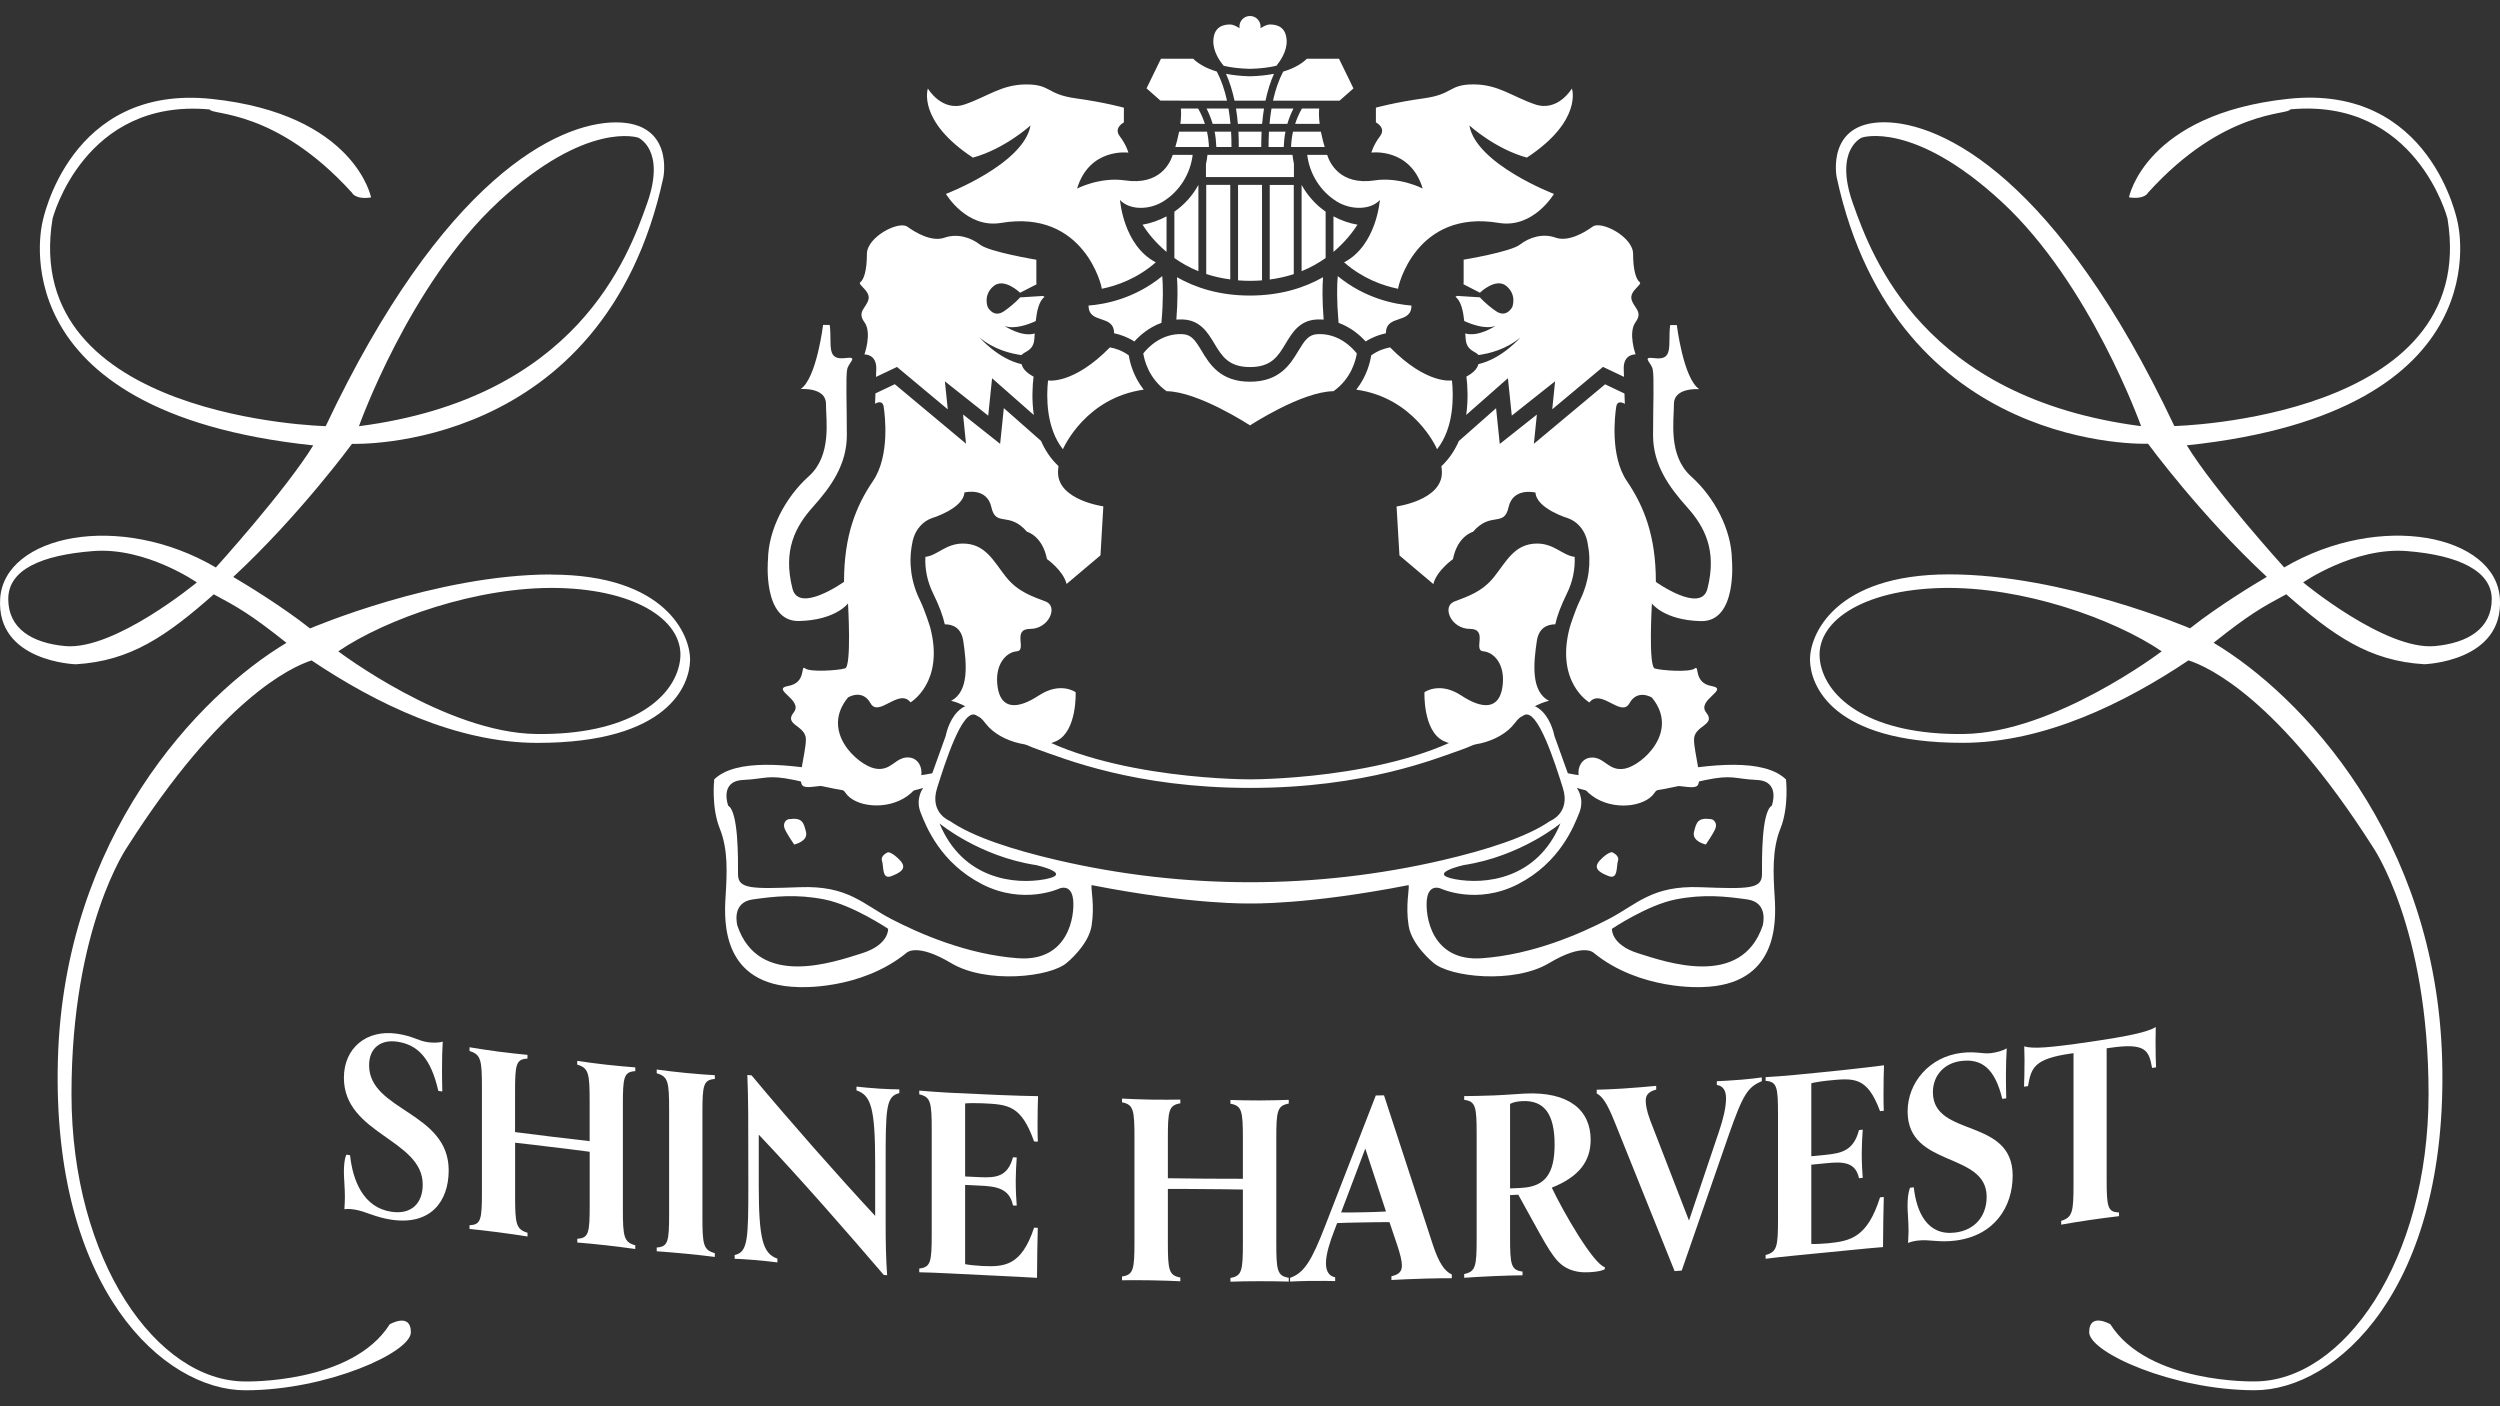
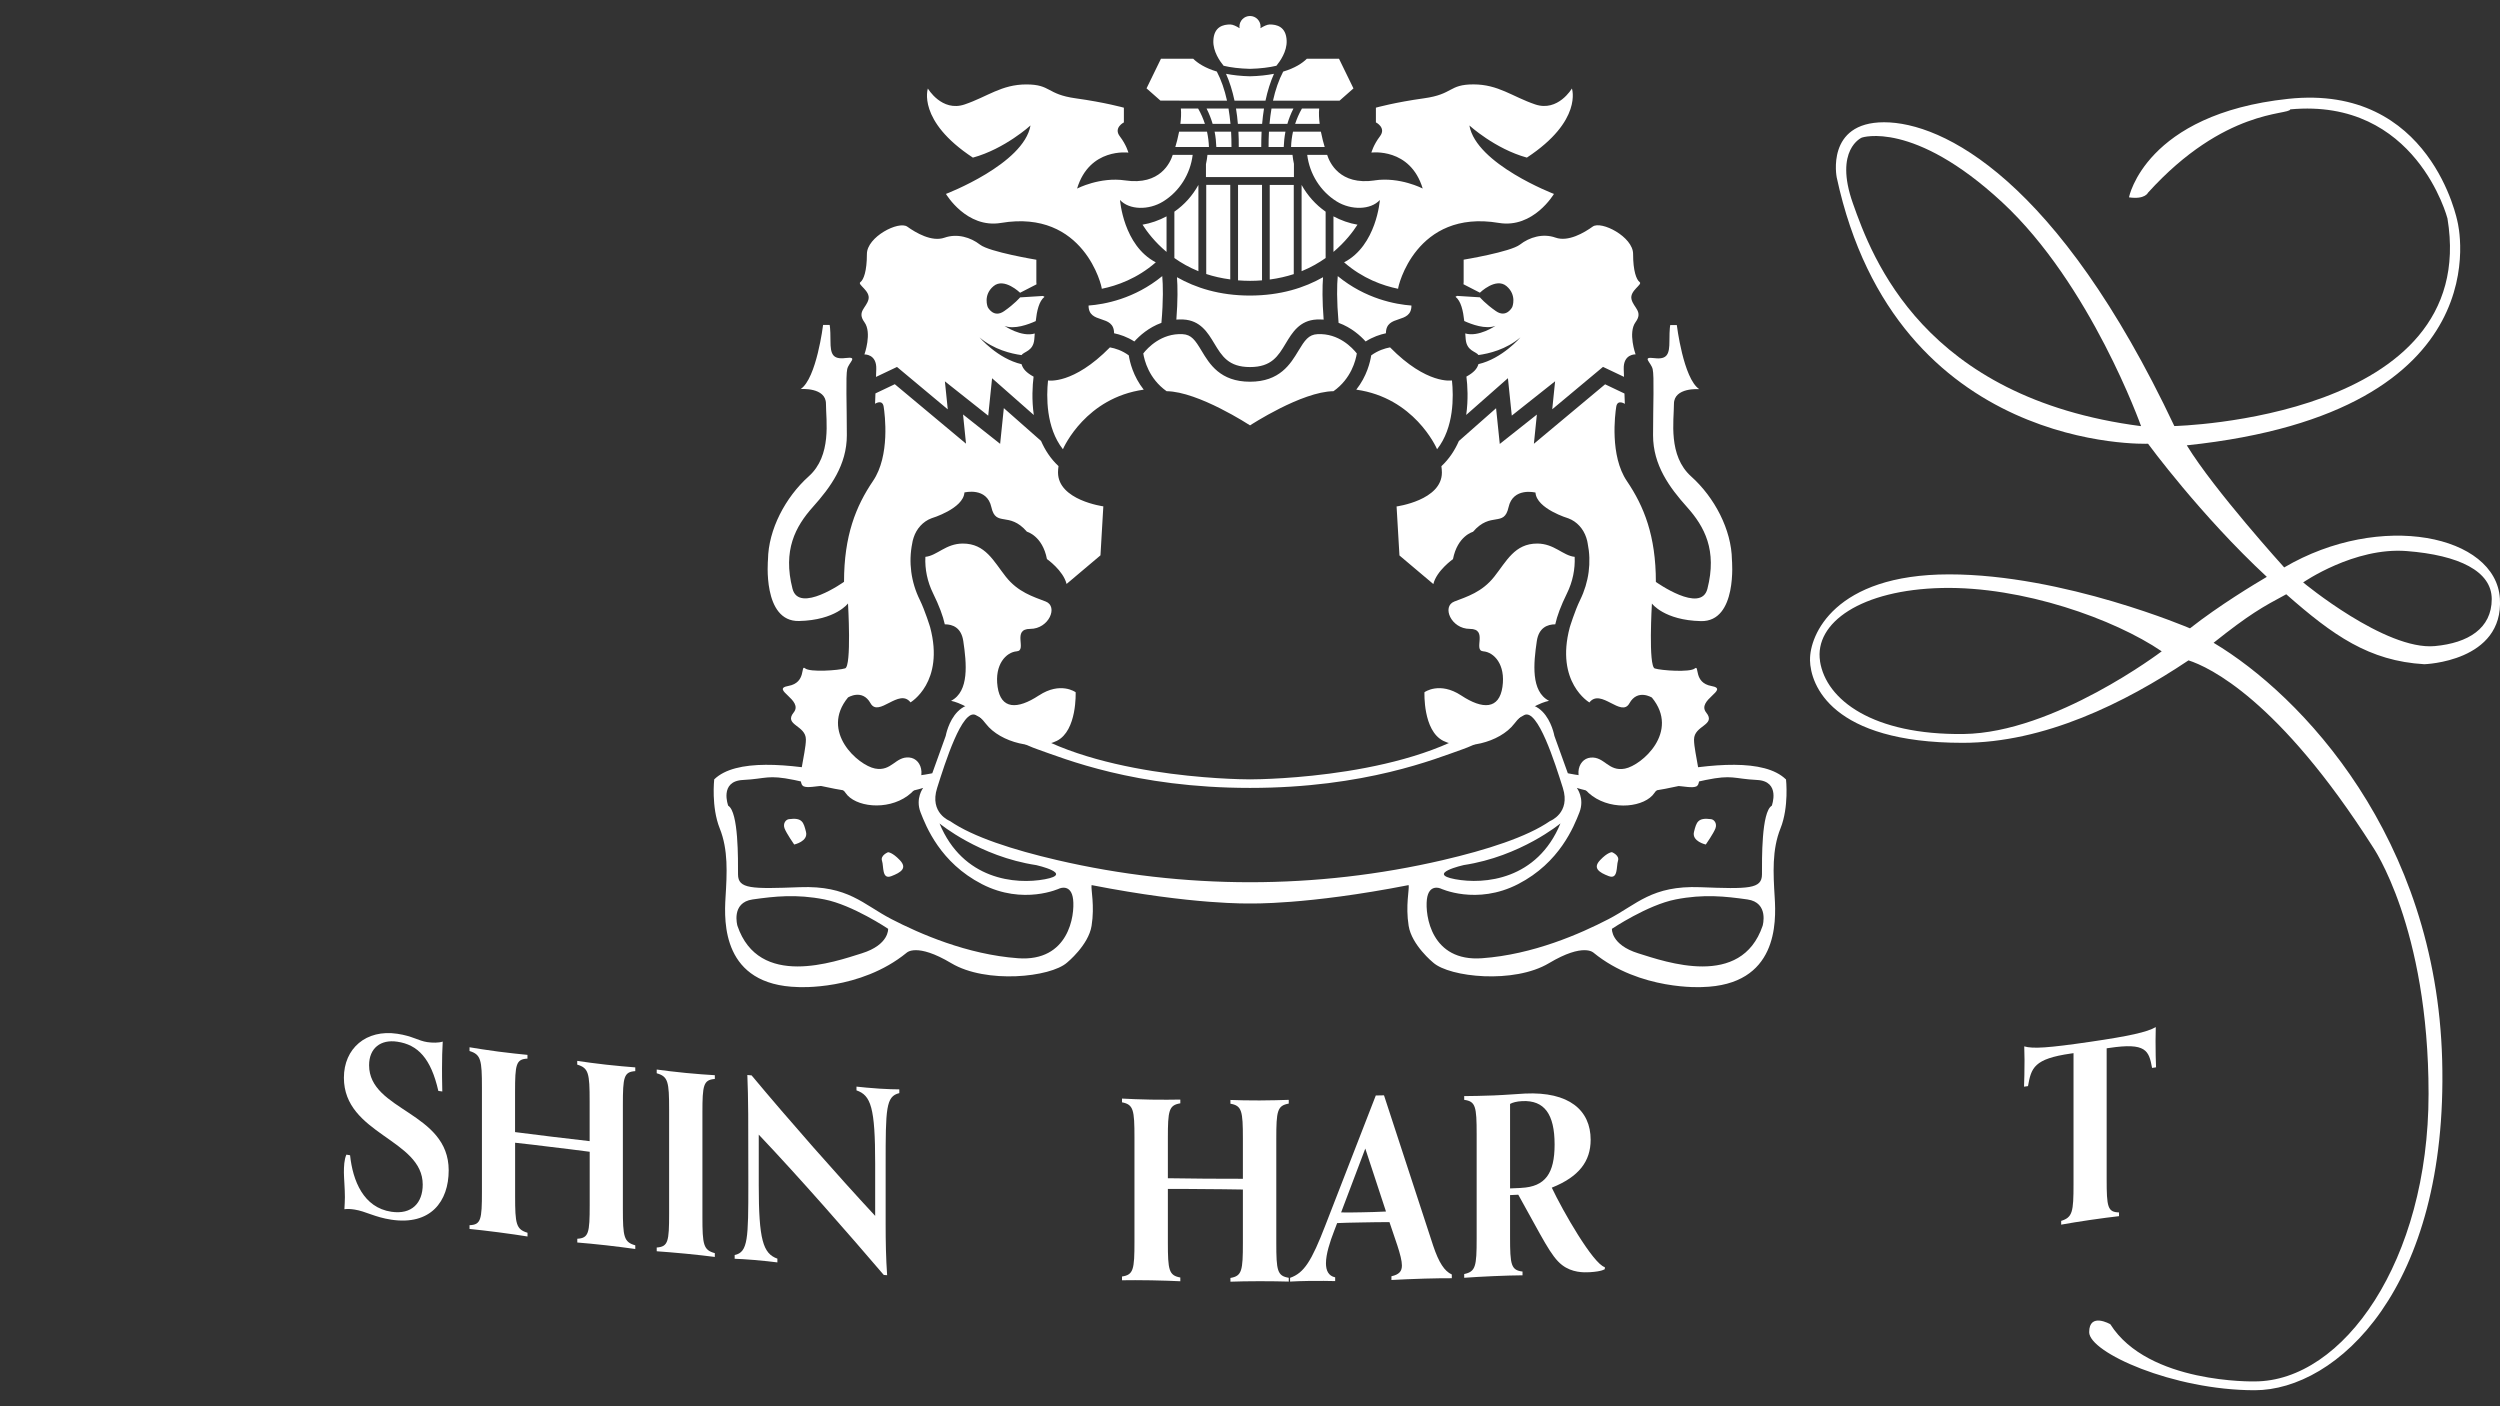
<svg xmlns="http://www.w3.org/2000/svg" id="Layer_1" viewBox="0 0 453.54 255.12">
  <rect x="0" y="0" width="453.54" height="255.12" fill="#333333" stroke="none" />
  <defs>
    <style>.cls-1{fill:#fff;}</style>
  </defs>
  <path class="cls-1" d="M79.52,197.9c-1.35-5.91-3.72-8.37-7.45-8.92-3-.45-5.11,1.16-5.11,4.27,0,8.29,14.44,8.43,14.44,19.07,0,5.64-3.28,10.02-10.41,8.95-3-.45-4.66-1.52-6.63-1.83-.72-.11-1.25-.15-1.88-.07.04-.8.09-1.52.09-2.19,0-1.53-.18-3.59-.18-4.45,0-1.08.04-2.34.45-3.26.27.04.4.06.67.11.49,4.63,2.42,9.49,7.48,10.25,3.72.56,5.7-1.6,5.7-4.93,0-8.25-14.3-9.11-14.3-19.38,0-5.32,4.03-8.82,9.68-7.98,2.78.41,3.81,1.28,5.47,1.52.9.13,2.02.15,2.78-.1-.09,1.29-.13,3.27-.13,4.85,0,.72,0,2.21.05,4.2-.29-.04-.43-.06-.72-.1Z" />
  <path class="cls-1" d="M115.26,226.59c-.99-.15-3.6-.48-5.27-.67-1.67-.19-4.28-.44-5.26-.51v-.68c2.07-.12,2.25-1.05,2.25-6.09v-9.69c-2.38-.32-4.72-.6-7.06-.88-2.2-.27-4.36-.54-6.47-.76v9.69c0,5.05.18,6.02,2.25,6.64v.68c-.99-.17-3.6-.55-5.26-.76-1.66-.22-4.27-.52-5.26-.61v-.68c2.07-.08,2.25-1,2.25-6.05,0-7.55,0-11.33,0-18.89,0-5.05-.18-6.02-2.25-6.66,0-.27,0-.41,0-.68.99.18,3.59.57,5.25.79,1.66.22,4.27.5,5.26.59v.68c-2.07.1-2.25,1.02-2.25,6.07v7.26c5.41.69,8.12,1.02,13.53,1.64v-7.26c0-5.05-.18-6.01-2.25-6.62v-.68c.99.16,3.6.51,5.26.69,1.66.19,4.28.42,5.27.49v.68c-2.07.14-2.25,1.06-2.25,6.11v18.89c0,5.05.18,6.02,2.25,6.6v.68Z" />
  <path class="cls-1" d="M129.68,228.03c-.99-.14-3.6-.43-5.27-.59-1.67-.16-4.28-.38-5.27-.44v-.68c2.07-.15,2.25-1.08,2.25-6.13v-18.89c0-5.05-.18-6.01-2.25-6.59v-.68c.99.15,3.6.46,5.27.62,1.67.16,4.28.37,5.27.41v.68c-2.07.17-2.25,1.1-2.25,6.14,0,7.55,0,11.33,0,18.89,0,5.05.18,6.01,2.25,6.57v.68Z" />
  <path class="cls-1" d="M160.35,231.32c-6.32-7.39-15.17-17.54-22.7-25.48v9.15c0,9.92.77,12.42,3.38,13.35v.68c-.99-.13-2.53-.3-4.19-.44-1.53-.13-2.61-.18-3.56-.22v-.68c2.43-.5,2.48-2.98,2.48-12.9,0-11.72,0-15.37-.18-19.76.31.03.46.04.77.07,6.85,8.21,15.52,18.06,22.42,25.49v-9.47c0-10.19-.77-12.4-3.39-13.3v-.68c.99.11,2.53.26,4.2.37,1.53.1,2.62.12,3.57.13v.68c-2.44.57-2.48,2.78-2.48,12.96v10.86c0,3.02.05,6.09.27,9.21-.23-.01-.35-.02-.59-.04Z" />
-   <path class="cls-1" d="M188.27,222.76c-.05,2.16-.14,6.03-.14,9.06-3.39-.22-10.66-.52-16.08-.81-1.67-.09-4.29-.19-5.28-.2v-.68c2.08-.24,2.26-1.18,2.26-6.23,0-7.55,0-11.33,0-18.89,0-5.05-.18-6-2.26-6.48v-.68c.99.1,3.61.29,5.28.38,5.42.28,12.88.6,16.27.63-.05,1.12-.09,3.06-.09,5,0,1.17,0,2.3.05,3.25-.27,0-.41-.01-.68-.03-2.35-6.62-4.7-6.71-9.44-6.93-1.04-.05-2.53-.03-3.07.03,0,5.3,0,7.95,0,13.25,1.07.05,1.6.08,2.67.13,2.94.14,5.06-.09,6.01-3.61.27.01.41.02.68.03-.09,1.35-.18,2.88-.18,4.18,0,1.8.09,3.47.18,4.56-.27-.01-.41-.02-.68-.03-.63-3.14-3.07-3.46-6.01-3.6-1.07-.05-1.6-.08-2.67-.13,0,5.75,0,8.63,0,14.38.54.12,2.03.28,3.07.33,4.07.19,7.14,0,9.44-6.95.27.01.41.02.68.03Z" />
  <path class="cls-1" d="M233.8,232.5c-.99-.04-3.62-.07-5.29-.07-1.67,0-4.3.04-5.29.09v-.68c2.08-.35,2.26-1.3,2.26-6.35v-9.69c-2.4-.05-4.75-.06-7.1-.08-2.22-.02-4.39-.04-6.51-.03v9.69c0,5.05.18,6,2.26,6.38v.68c-.99-.06-3.62-.14-5.29-.17-1.67-.03-4.29-.04-5.29-.01v-.68c2.08-.31,2.26-1.26,2.26-6.31v-18.89c0-5.05-.18-6-2.26-6.4v-.68c.99.07,3.62.16,5.29.19,1.67.03,4.29.02,5.29-.01v.68c-2.08.34-2.26,1.28-2.26,6.33v7.26c5.44.08,8.17.1,13.61.1v-7.26c0-5.05-.18-5.99-2.26-6.36v-.68c.99.05,3.62.1,5.29.09s4.29-.06,5.29-.11v.68c-2.08.37-2.26,1.32-2.26,6.37v18.89c0,5.05.18,6,2.26,6.34v.68Z" />
  <path class="cls-1" d="M263.37,231.89c-.95-.01-3.39.02-4.93.07-1.67.05-5.02.18-6.01.25v-.68c1.4-.3,1.9-.91,1.9-1.94,0-.86-.32-2.07-.81-3.59-.58-1.72-.87-2.57-1.45-4.29-1.67,0-3.3.03-4.97.06-2.22.04-3.3.06-4.52.12-.22.56-.33.84-.54,1.41-.77,1.99-1.49,4.21-1.49,5.88,0,1.31.45,2.29,1.67,2.55v.68c-.99-.03-2.94-.05-4.61-.03-1.54.02-2.62.07-3.57.12v-.68c2.53-.87,3.89-3.01,6.42-9.57,3.65-9.39,5.48-14.09,9.13-23.51.6-.01.89-.02,1.49-.03,3.56,10.92,5.34,16.37,8.91,27.25,1.04,3.12,2.08,4.67,3.39,5.25v.68ZM247.68,208.38c-1.75,4.63-2.63,6.95-4.38,11.57.95.03,1.81.02,3.8-.02,1.45-.03,2.89-.06,4.34-.14-1.5-4.56-2.25-6.85-3.75-11.41Z" />
  <path class="cls-1" d="M291.15,230.23s-.41.43-2.75.57c-1.08.06-3.21.09-5.01-1.3-2.03-1.56-3.52-4.85-7.95-12.76-.6.03-.89.04-1.49.07v7.62c0,5.05.18,5.99,2.26,6.25v.68c-.99,0-3.61.07-5.29.15-1.67.07-4.29.22-5.29.3v-.68c2.08-.44,2.26-1.39,2.26-6.44v-18.89c0-5.05-.18-5.99-2.26-6.27v-.68c.99,0,3.62-.05,5.33-.12,2.44-.1,4.43-.28,5.69-.34,8-.38,11.92,3.02,11.92,8.38,0,3.88-2.08,6.71-7.05,8.69,1.99,4.22,7.5,13.83,9.62,14.42v.36ZM275.98,215.5c4.38-.21,6.05-2.64,6.05-7.87,0-5.5-1.85-8.06-5.87-7.87-1.04.05-1.76.26-2.21.51v15.33c.81-.04,1.22-.06,2.03-.09Z" />
-   <path class="cls-1" d="M303.8,230.6c-4.35-10.8-6.53-16.22-10.88-27.07-1.4-3.47-2.21-4.6-3.25-5.16v-.68c.95-.01,3.25-.11,4.79-.21,1.67-.11,5.01-.38,6-.49v.68c-1.4.37-1.9.99-1.9,2.02,0,.63.14,1.75.81,3.55,2.82,7.29,4.22,10.93,7.04,18.19,2.18-6.48,3.28-9.72,5.46-16.21.77-2.27,1.26-4.34,1.26-5.96,0-1.31-.45-2.26-1.67-2.43v-.68c.99-.04,2.93-.15,4.6-.29,1.53-.13,2.62-.27,3.56-.4v.68c-2.52,1.08-3.38,2.24-6.09,10.03-3.37,9.74-5.06,14.61-8.44,24.33-.52.04-.79.06-1.31.1Z" />
-   <path class="cls-1" d="M341.75,217.15c-.05,2.17-.14,6.05-.14,9.08-3.38.28-10.62,1.04-16.03,1.55-1.67.16-4.28.44-5.27.58v-.68c2.07-.55,2.25-1.51,2.25-6.56,0-7.55,0-11.33,0-18.89,0-5.05-.18-5.98-2.25-6.15v-.67c.99-.04,3.61-.24,5.27-.4,5.41-.51,12.84-1.29,16.21-1.75-.05,1.13-.09,3.07-.09,5.01,0,1.17,0,2.3.05,3.24-.27.03-.41.04-.68.07-2.34-6.28-4.68-6.02-9.41-5.55-1.04.1-2.52.34-3.06.48,0,5.3,0,7.95,0,13.25,1.06-.1,1.6-.16,2.66-.26,2.93-.29,5.04-.83,5.99-4.49.27-.03.41-.04.68-.07-.09,1.36-.18,2.9-.18,4.21,0,1.8.09,3.46.18,4.53-.27.03-.41.04-.68.07-.63-3.04-3.06-3.01-5.99-2.72-1.06.11-1.59.16-2.66.26,0,5.75,0,8.63,0,14.38.54.04,2.03-.02,3.06-.12,4.05-.41,7.11-1.05,9.41-8.33.27-.03.41-.04.68-.07Z" />
-   <path class="cls-1" d="M363.25,199.37c-1.35-5.55-3.73-7.35-7.46-6.89-3.01.37-5.13,2.56-5.13,5.67,0,8.29,14.47,4.49,14.47,15.13,0,5.64-3.28,10.91-10.43,11.79-3.01.37-4.68-.25-6.66-.02-.72.08-1.26.19-1.89.44.04-.82.09-1.54.09-2.22,0-1.53-.18-3.54-.18-4.4,0-1.08.05-2.35.45-3.39.27-.03.41-.05.68-.08.5,4.49,2.43,8.83,7.51,8.21,3.73-.46,5.71-3.15,5.71-6.49,0-8.25-14.34-5.2-14.34-15.48,0-5.32,4.05-9.92,9.71-10.62,2.79-.34,3.82.24,5.48.03.9-.12,2.02-.4,2.79-.86-.09,1.32-.14,3.31-.14,4.88,0,.72,0,2.21.05,4.19-.29.04-.43.06-.72.09Z" />
  <path class="cls-1" d="M384.43,220.63c-.99.1-3.59.45-5.25.69s-4.26.66-5.25.85v-.68c2.06-.65,2.24-1.63,2.24-6.68,0-9.5,0-14.25,0-23.75-.2.03-.3.04-.49.07-6.69.96-7.18,2.58-7.77,5.91-.29.04-.43.06-.72.1.05-1.09.09-2.94.09-4.84,0-.86-.05-1.71-.05-2.47,1.57.46,4.31.29,12.03-.84,6.95-1.02,10.26-1.74,11.83-2.66,0,.77-.04,1.63-.04,2.49,0,1.89.04,3.73.09,4.81-.29.05-.43.07-.72.11-.58-3.15-1.07-4.63-7.75-3.63-.2.03-.3.04-.49.07,0,9.5,0,14.25,0,23.75,0,5.05.18,5.97,2.24,6.02v.68Z" />
  <path class="cls-1" d="M188.46,126.17c-3.93,2.59-6.89,2.52-7.48-1.56-.59-4.07,1.56-6.3,3.48-6.45,1.93-.15-.96-4.07,2.44-4.07s5.11-4.07,2.82-4.96c-2.3-.89-5.04-1.7-7.26-4.52-2.22-2.82-3.7-6-7.78-6-3.11,0-4.66,2.19-6.8,2.41-.11,2.23.36,4.52,1.4,6.63,1.1,2.24,1.8,4.12,2.12,5.61,1.44,0,3,.6,3.36,3.06.59,3.98,1.11,9.11-2.22,10.82,0,0,3.63.67,6.3,4.15,2.67,3.48,9.19,4.96,12.89,3.11,3.7-1.85,3.41-8.82,3.41-8.82,0,0-2.74-2-6.67.59ZM157.56,54.3c-.37,1.56-2.15,2.22-.74,4.15,1.41,1.93,0,5.85,0,5.85,0,0,2.25-.11,2.15,2.67-.01.36-.03.85-.05,1.41l3.81-1.81,9.21,7.69-.52-5.08,7.86,6.23.7-6.79,7.57,6.67c-.4-2.78-.24-5.36-.04-6.96-1.31-.72-1.94-1.4-2.18-2.26-4.32-.99-7.63-4.86-7.63-4.86,2.62,2.23,5.78,2.96,7.62,3.21.47-.67,2.13-.7,2.32-2.87.03-.33.05-.68.08-1.05-2.41.72-5.49-1.38-5.49-1.38,1.78.7,4.38-.28,5.67-.87.2-1.84.59-3.63,1.59-4.4,0,0-.12-.05-.28-.16l-4.15.26s-.97,1.16-2.9,2.5c-1.93,1.34-2.97-.74-2.97-.74,0,0-.89-2.16,1.04-3.79,1.93-1.64,4.83,1.19,4.83,1.19l2.98-1.53c-.01-.13-.03-.25-.03-.39v-4.07s-8.52-1.41-10.22-2.74c-1.7-1.33-4.15-2.07-6.45-1.26-2.3.81-5.19-.89-6.74-2-1.56-1.11-7.33,1.85-7.33,4.96s-.59,4.67-1.19,5.11c-.59.44,1.85,1.56,1.48,3.11ZM191.94,85.71c0-.38.04-.76.09-1.15-1.44-1.34-2.45-2.92-3.17-4.57l-6.75-5.95-.67,6.48-6.73-5.33.54,5.3-12.92-10.79-3.51,1.67c-.04,1.07-.07,1.88-.07,1.88,0,0,1.33-.89,1.56.52.22,1.41,1.19,8.89-1.93,13.48-3.11,4.59-5.26,9.93-5.26,18.3,0,0-8.18,5.83-9.35,1.25-1.78-6.97.52-11.27,3.7-14.83,3.19-3.56,6.16-7.61,6.16-13.02s-.22-10.74.07-12c.3-1.26,2.07-2.3-.3-2-2.37.3-2.74-.74-2.74-3.11s-.15-2.89-.15-2.89h-1.19s-1.19,9.71-4.07,11.63c0,0,4.59-.37,4.59,2.67s1.1,9.39-3.13,13.17c-4.22,3.78-7.32,9.65-7.39,15.13,0,0-1.04,11.26,5.63,11.11,6.67-.15,8.89-3.19,8.89-3.19,0,0,.67,11.41-.52,11.78-1.19.37-6.37.74-7.26,0-.89-.74.3,2.59-3.04,3.19-3.33.59,2.82,2.52.96,4.82-1.85,2.3,2.22,2.3,2.22,4.89s-1.85,7.93-.37,8.52c1.48.59,5.85-1.37,7.56,1.17,1.7,2.54,7.48,3.28,11.26.54,3.78-2.74,2.82-6.74.3-6.96-2.52-.22-3.19,2.59-6.22,2-3.04-.59-10-6.67-4.89-12.89,0,0,2.59-1.63,4.08,1.04,1.48,2.67,5.19-2.82,7.26-.15,0,0,6.22-3.63,3.56-13.63,0,0-.9-2.97-1.88-4.97-1.6-3.25-2.06-6.86-1.37-10.25.02-.25.13-.65.26-1.06.51-1.58,1.68-2.91,3.24-3.49.01,0,5.79-1.74,5.97-4.68,0,0,4.08-1.04,4.89,2.67.82,3.7,3.19.67,6.45,4.45,0,0,2.82.74,3.63,4.96,0,0,2.96,2.07,3.56,4.52l6.15-5.19.52-8.89s-8.22-1.11-8.22-6.15ZM202.11,60.46c1.08.22,2.38.66,3.68,1.49.93-1.03,2.59-2.54,4.91-3.38.36-4.16.29-6.85.15-8.48-5.05,4.14-10.5,5.13-13.37,5.34,0,3.48,4.63,1.49,4.63,5.03ZM201.36,63.02c-6.68,6.8-11.19,6.01-11.23,6-.3,2.86-.4,8.55,2.7,12.48.19-.45,4.22-9.35,14.66-10.81-1.92-2.43-2.53-5.04-2.71-6.22-1.22-.89-2.46-1.28-3.42-1.45ZM211.63,39.25c-1.39.74-2.86,1.26-4.36,1.51.82,1.29,2.23,3.16,4.36,4.94v-6.45ZM217.41,33.55c-1.05,1.91-2.53,3.59-4.36,4.85v8.41c1.25.89,2.69,1.71,4.36,2.39v-15.65ZM223.19,50.7v-17.16h-4.36v16.17c1.33.44,2.78.77,4.36.98ZM176.52,28.59c5.77-1.58,10.43-5.83,10.43-5.83-1.22,7.02-15.34,12.42-15.34,12.42,0,0,3.72,6.32,10,5.26,15.08-2.53,18.34,11.64,18.27,11.95,2.76-.56,6.44-1.86,9.8-4.8-5.9-3.06-6.49-11.31-6.49-11.31,1.68,1.83,5.22,1.88,7.81.28,2.99-1.84,4.95-5,5.37-8.46h-3.62c-.42,1.34-2.26,5.58-8.63,4.63-4.58-.68-8.72,1.48-8.72,1.48,2.26-7.47,9.31-6.52,9.31-6.52,0,0-.37-1.41-1.56-2.96-1.19-1.56.74-2.52.74-2.52v-2.67s-3.41-.96-8.74-1.7c-5.33-.74-4.45-2.52-8.96-2.52s-7.04,2.22-11.19,3.63c-4.15,1.41-6.67-2.89-6.67-2.89,0,0-2.01,5.84,8.17,12.54ZM213.97,18.26h8.63c-.44-2-1.06-3.77-1.85-5.28-2.14-.64-3.48-1.53-4.29-2.33h-5.84l-2.62,5.38,2.52,2.22h3.44ZM213.22,26.67h6.1c-.03-.89-.14-1.82-.35-2.78h-5.06c-.21,1.1-.48,2.09-.69,2.78ZM223.34,23.89h-2.99c.19.95.28,1.88.31,2.78h2.75c0-.95-.02-1.88-.07-2.78ZM218.59,22.47c-.3-.92-.7-1.85-1.23-2.78h-3.13c.08.89.03,1.85-.09,2.78h4.45ZM219.99,22.47h3.24c-.09-.96-.21-1.89-.36-2.78h-3.98c.47.93.83,1.86,1.1,2.78ZM282.15,113.26c.32-1.49,1.02-3.37,2.12-5.61,1.04-2.11,1.5-4.4,1.4-6.63-2.14-.22-3.7-2.41-6.8-2.41-4.08,0-5.56,3.19-7.78,6-2.22,2.82-4.96,3.63-7.26,4.52-2.3.89-.59,4.96,2.82,4.96s.52,3.93,2.44,4.07c1.93.15,4.07,2.37,3.48,6.45-.59,4.08-3.56,4.15-7.48,1.56-3.93-2.59-6.67-.59-6.67-.59,0,0-.3,6.96,3.41,8.82,3.7,1.85,10.22.37,12.89-3.11,2.67-3.48,6.3-4.15,6.3-4.15-3.33-1.7-2.81-6.83-2.22-10.82.36-2.45,1.92-3.05,3.36-3.06ZM282.2,43.11c-2.3-.82-4.74-.07-6.45,1.26-1.7,1.33-10.22,2.74-10.22,2.74v4.07c0,.14-.02.26-.03.39l2.98,1.53s2.9-2.83,4.83-1.19c1.93,1.64,1.04,3.79,1.04,3.79,0,0-1.04,2.08-2.97.74-1.93-1.34-2.9-2.5-2.9-2.5l-4.15-.26c-.16.11-.28.16-.28.16,1,.77,1.39,2.56,1.59,4.4,1.29.59,3.89,1.57,5.67.87,0,0-3.07,2.1-5.49,1.38.03.37.05.72.08,1.05.19,2.16,1.86,2.2,2.32,2.87,1.84-.25,5-.98,7.62-3.21,0,0-3.31,3.87-7.63,4.86-.24.86-.87,1.54-2.18,2.26.2,1.6.36,4.17-.04,6.96l7.57-6.67.7,6.79,7.86-6.23-.52,5.08,9.21-7.69,3.81,1.81c-.02-.56-.04-1.06-.05-1.41-.1-2.78,2.15-2.67,2.15-2.67,0,0-1.41-3.93,0-5.85,1.41-1.93-.37-2.59-.74-4.15-.37-1.56,2.07-2.67,1.48-3.11s-1.19-2-1.19-5.11-5.78-6.08-7.33-4.96-4.45,2.82-6.74,2ZM308.57,112.68c6.67.15,5.63-11.11,5.63-11.11-.07-5.48-3.17-11.35-7.39-15.13-4.22-3.78-3.13-10.13-3.13-13.17s4.59-2.67,4.59-2.67c-2.89-1.93-4.07-11.63-4.07-11.63h-1.19s-.15.52-.15,2.89-.37,3.41-2.74,3.11-.59.74-.3,2c.3,1.26.07,6.59.07,12s2.98,9.47,6.16,13.02c3.19,3.56,5.48,7.85,3.7,14.83-1.17,4.58-9.35-1.25-9.35-1.25,0-8.37-2.15-13.71-5.26-18.3-3.11-4.59-2.15-12.08-1.93-13.48.22-1.41,1.56-.52,1.56-.52,0,0-.03-.82-.07-1.88l-3.51-1.67-12.92,10.79.54-5.3-6.73,5.33-.67-6.48-6.75,5.95c-.72,1.65-1.73,3.22-3.17,4.57.05.39.09.77.09,1.15,0,5.04-8.22,6.15-8.22,6.15l.52,8.89,6.15,5.19c.59-2.44,3.56-4.52,3.56-4.52.82-4.22,3.63-4.96,3.63-4.96,3.26-3.78,5.63-.74,6.45-4.45.81-3.7,4.89-2.67,4.89-2.67.18,2.95,5.96,4.68,5.97,4.68,1.56.58,2.72,1.91,3.24,3.49.13.41.24.81.26,1.06.69,3.39.23,6.99-1.37,10.25-.98,2-1.88,4.97-1.88,4.97-2.67,10,3.56,13.63,3.56,13.63,2.07-2.67,5.78,2.82,7.26.15,1.48-2.67,4.08-1.04,4.08-1.04,5.11,6.22-1.85,12.3-4.89,12.89s-3.7-2.22-6.22-2c-2.52.22-3.48,4.22.3,6.96,3.78,2.74,9.56,2,11.26-.54,1.7-2.54,6.08-.57,7.56-1.17,1.48-.59-.37-5.93-.37-8.52s4.07-2.59,2.22-4.89c-1.85-2.3,4.3-4.22.96-4.82-3.33-.59-2.15-3.93-3.04-3.19-.89.74-6.08.37-7.26,0-1.19-.37-.52-11.78-.52-11.78,0,0,2.22,3.04,8.89,3.19ZM247.75,61.95c1.3-.83,2.6-1.26,3.68-1.49,0-3.54,4.63-1.55,4.63-5.03-2.87-.21-8.33-1.2-13.37-5.34-.15,1.63-.21,4.32.15,8.48,2.32.84,3.98,2.35,4.91,3.38ZM260.71,81.5c3.1-3.93,3-9.61,2.7-12.48-.04,0-4.55.8-11.23-6-.95.17-2.2.57-3.42,1.45-.18,1.18-.79,3.79-2.71,6.22,10.44,1.46,14.47,10.36,14.66,10.81ZM239.02,60.62c-1.62.08-2.31,1.1-3.48,3.04-1.42,2.36-3.36,5.59-8.77,5.59-5.42,0-7.35-3.23-8.77-5.59-1.17-1.95-1.85-2.96-3.48-3.04-3.83-.19-6.32,2.49-7.11,3.5.19,1.21,1,4.57,4.23,6.85,5.75.06,15.1,6.18,15.14,6.2h0s0,0,0,0h0s0,0,0,0c.03-.02,9.39-6.14,15.14-6.2,3.23-2.28,4.04-5.64,4.23-6.85-.8-1.01-3.28-3.69-7.11-3.5ZM226.77,66.59h0c3.91,0,5.11-1.99,6.49-4.3,1.18-1.96,2.51-4.18,5.64-4.33.42-.02.83,0,1.23.02-.27-3.51-.24-5.98-.11-7.69-3.35,1.91-7.7,3.32-13.25,3.33-5.55,0-9.89-1.42-13.25-3.33.13,1.71.16,4.18-.11,7.69.4-.03.81-.04,1.23-.02,3.12.15,4.46,2.37,5.64,4.33,1.39,2.31,2.59,4.3,6.49,4.3h0s0,0,0,0ZM246.27,40.76c-1.5-.25-2.96-.77-4.36-1.51v6.45c2.12-1.79,3.54-3.65,4.36-4.94ZM240.49,38.4c-1.82-1.27-3.3-2.94-4.36-4.85v15.65c1.67-.68,3.11-1.51,4.36-2.39v-8.41ZM234.71,49.72v-16.17h-4.36v17.16c1.58-.21,3.03-.55,4.36-.98ZM226.77,50.95s0,0,0,0h0c.75,0,1.47-.03,2.18-.09v-17.32h-4.35v17.32c.7.05,1.43.09,2.18.09h0s0,0,0,0ZM234.75,29.78c-.12-.55-.21-1.11-.27-1.68h-15.43c-.06.57-.14,1.13-.27,1.68v2.34h15.96v-2.34ZM249.4,32.73c-6.38.95-8.21-3.29-8.63-4.63h-3.62c.43,3.45,2.38,6.61,5.37,8.46,2.59,1.59,6.13,1.55,7.81-.28,0,0-.59,8.25-6.49,11.31,3.37,2.95,7.05,4.24,9.8,4.8-.07-.31,3.2-14.48,18.27-11.95,6.28,1.05,10-5.26,10-5.26,0,0-14.11-5.4-15.34-12.42,0,0,4.65,4.25,10.43,5.83,10.18-6.7,8.17-12.54,8.17-12.54,0,0-2.52,4.3-6.67,2.89-4.15-1.41-6.67-3.63-11.19-3.63s-3.63,1.78-8.96,2.52c-5.33.74-8.74,1.7-8.74,1.7v2.67s1.93.96.74,2.52c-1.19,1.56-1.56,2.96-1.56,2.96,0,0,7.05-.95,9.31,6.52,0,0-4.14-2.16-8.72-1.48ZM226.77,12.49c1.93-.05,3.52-.26,4.79-.56.66-.8,1.93-2.59,1.86-4.53-.09-2.62-1.86-2.96-3.07-2.96-.46,0-1.09.31-1.69.68.01-.1.03-.19.03-.29,0-1.06-.86-1.93-1.92-1.93h0s0,0,0,0h0c-1.06,0-1.92.86-1.92,1.93,0,.1.01.19.03.29-.6-.38-1.23-.68-1.69-.68-1.22,0-2.98.35-3.07,2.96-.07,1.94,1.2,3.73,1.86,4.53,1.28.31,2.87.51,4.79.56ZM230.95,18.26h12.07l2.52-2.22-2.62-5.38h-5.84c-.81.8-2.14,1.69-4.29,2.33-.79,1.51-1.41,3.28-1.85,5.28ZM226.77,13.84h0c-1.68-.04-3.12-.21-4.35-.45.65,1.45,1.16,3.08,1.54,4.87h5.62c.38-1.8.9-3.43,1.54-4.87-1.23.24-2.67.41-4.35.45ZM228.81,26.67c0-.95.02-1.88.06-2.78h-4.2c.05.9.07,1.83.06,2.78h4.07ZM229.32,19.69h-5.09c.15.89.26,1.82.34,2.78h4.4c.08-.96.2-1.89.34-2.78ZM234.22,26.67h6.1c-.21-.69-.48-1.68-.69-2.78h-5.06c-.21.95-.32,1.88-.35,2.78ZM230.21,23.89c-.05.9-.07,1.82-.07,2.78h2.75c.03-.9.13-1.83.31-2.78h-2.99ZM236.19,19.69c-.53.93-.93,1.86-1.23,2.78h4.45c-.12-.93-.17-1.88-.09-2.78h-3.13ZM230.31,22.47h3.24c.27-.92.63-1.85,1.1-2.78h-3.98c-.15.89-.27,1.81-.36,2.78Z" />
  <path class="cls-1" d="M161.12,154.6s-1.45.57-1.11,1.57-.06,3.45,1.69,2.78c1.75-.67,2.93-1.44,1.56-2.89s-2.14-1.45-2.14-1.45ZM143.11,148.61c-.56.08-1.11.78-.78,1.67s1.75,2.93,1.75,2.93c0,0,2.58-.56,2.14-2.3s-.67-2.63-3.11-2.3ZM292.42,154.6s-.78,0-2.14,1.45c-1.37,1.44-.19,2.22,1.56,2.89,1.75.67,1.36-1.78,1.69-2.78s-1.11-1.57-1.11-1.57ZM323.99,141.39c-3.89-3.78-13.45-2.89-22.67-1.11-9.22,1.78-16.89,0-16.89,0l-2.44-6.78s-1.87-10.76-11.78-3c-13.42,10.5-40.84,10.89-43.43,10.89s-30.01-.39-43.43-10.89c-9.91-7.76-11.78,3-11.78,3l-2.44,6.78s-7.67,1.78-16.89,0c-9.22-1.78-18.78-2.67-22.67,1.11,0,0-.56,5,1,8.89,1.56,3.89,1.32,8.11,1.05,12.56-.27,4.45-.6,15.89,13.18,16.23,0,0,11.22.67,19.67-6.22,0,0,1.78-1.89,8.11,1.89s18,2.56,21-.11c0,0,3.89-3.16,4.45-6.67.59-3.69-.15-6.65,0-7.39,18.55,3.63,28.76,3.33,28.76,3.33,0,0,10.22.3,28.76-3.33.15.74-.59,3.7,0,7.39.56,3.51,4.45,6.67,4.45,6.67,3,2.67,14.67,3.89,21,.11,6.33-3.78,8.11-1.89,8.11-1.89,8.45,6.89,19.67,6.22,19.67,6.22,13.78-.33,13.45-11.78,13.18-16.23-.27-4.45-.51-8.67,1.05-12.56,1.56-3.89,1-8.89,1-8.89ZM156.34,172.95c-5,1.56-18.67,6.45-22.56-5,0,0-1.22-4.22,2.78-4.78,4-.56,7.89-1,13,0,5.11,1,11.56,5.33,11.56,5.33,0,0,.22,2.89-4.78,4.45ZM184.68,173.84c-9.22-.67-17.84-4.45-22.98-7.11-5.14-2.67-7.81-6.11-16.59-5.78-8.78.33-11.22.33-11.22-2.33s.11-11.34-1.78-12.45c0,0-1.67-4.45,2.67-4.67,4.33-.22,4.39-1,9.31,0,4.92,1,14.97,4.11,23.39,1.44,0,0-1.47,1.89-.47,4.45,1,2.56,3.57,9.11,11.12,13,7.55,3.89,14.11.78,14.11.78,0,0,2.11-.89,2.44,2s-.78,11.34-10,10.67ZM170.45,149.39s7.22,6,17.56,7.56c0,0,6.89,1.56,1.56,2.56-5.33,1-14.89.11-19.12-10.11ZM261.79,156.03c-23.02,5.36-47.01,5.36-70.03,0-7.94-1.85-15.25-4.19-19.42-7.08,0,0-3.78-1.44-2.33-6,1.44-4.56,4.56-14.45,7-13.23,2.44,1.22,6.45,4.56,11.22,6.22s17.62,7,38.54,7,33.76-5.33,38.54-7c4.78-1.67,8.78-5,11.22-6.22,2.44-1.22,5.56,8.67,7,13.23,1.44,4.56-2.33,6-2.33,6-4.17,2.89-11.48,5.23-19.42,7.08ZM283.09,149.39c-4.22,10.22-13.78,11.11-19.12,10.11-5.33-1,1.56-2.56,1.56-2.56,10.34-1.56,17.56-7.56,17.56-7.56ZM319.77,167.95c-3.89,11.45-17.56,6.56-22.56,5-5-1.56-4.78-4.45-4.78-4.45,0,0,6.45-4.33,11.56-5.33,5.11-1,9-.56,13,0,4,.56,2.78,4.78,2.78,4.78ZM321.43,146.17c-1.89,1.11-1.78,9.78-1.78,12.45s-2.44,2.67-11.22,2.33c-8.78-.33-11.45,3.11-16.59,5.78-5.14,2.67-13.75,6.45-22.98,7.11-9.22.67-10.34-7.78-10-10.67s2.44-2,2.44-2c0,0,6.56,3.11,14.11-.78,7.55-3.89,10.12-10.45,11.12-13,1-2.56-.47-4.45-.47-4.45,8.42,2.67,18.48-.44,23.39-1.44,4.92-1,4.97-.22,9.31,0,4.33.22,2.67,4.67,2.67,4.67ZM310.43,148.61c-2.44-.33-2.67.56-3.11,2.3s2.14,2.3,2.14,2.3c0,0,1.42-2.04,1.75-2.93s-.22-1.59-.78-1.67Z" />
-   <path class="cls-1" d="M99.95,104.22c-20.84,0-43.7,9.79-43.7,9.79-5.3-4.17-11.75-8.05-13.94-9.34,12.04-11.17,21.55-24.15,21.55-24.15,0,0,45.67,1.8,56.48-48.32,0,0,2.01-10-8.59-10s-31.45,10.21-52.66,55.11c0,0-55.58-1.28-49.55-37.66,0,0,5.67-21.92,28.52-19.79.18,1.06,11.92-.21,25.8,15.11,0,0,.53,1.28,3.46.85,0,0-2.93-15.11-28.89-17.87C12.46,15.18,7.71,40.28,7.71,40.28c0,0-8.83,34.43,49.12,40.52-4.97,8.11-17.67,22.15-17.67,22.15C21.67,92.68.76,97.1.03,108.59c-.73,11.49,13.71,11.92,13.71,11.92,10.03-.59,16.55-5.21,25.05-12.69,4.35,2.33,6.67,3.62,13.18,8.8-15.96,9.53-40.4,35.27-41.47,75.75-1.1,41.49,19.2,59.85,34.01,59.85s30.03-6.86,30.03-10.53-3.84-1.44-3.84-1.44c-6.86,10.85-26.19,10.37-26.19,10.37-16.04,0-31.54-21.86-31.54-52.18s10.15-44.84,10.15-44.84c17.02-26.72,29.65-32.58,33.4-33.79,11.6,7.78,26.23,14.96,40.97,14.96,23.86,0,27.61-10.53,27.7-15,.09-4.47-4.39-15.53-25.23-15.53ZM90.35,36.67c16.09-14.89,25.42-11.7,25.42-11.7,0,0,5.09,2.13,1.63,11.92-3.46,9.79-12.78,35.32-52.28,40.43,0,0,9.14-25.75,25.23-40.64ZM35.71,105.66s-14.94,12.37-23.89,11.55c-6.06-.56-10.32-3.21-10.32-8.53s5.93-7.97,15.44-8.71c9.51-.74,18.77,5.69,18.77,5.69ZM97.3,133.16c-16.46-.21-35.93-15-35.93-15,8.59-5.85,25.23-11.81,39.86-11.49,14.63.32,23.22,6.28,22.12,13.3-1.1,7.02-9.6,13.41-26.06,13.19Z" />
  <path class="cls-1" d="M328.36,119.76c.09,4.47,3.84,15,27.7,15,14.74,0,29.37-7.19,40.97-14.96,3.75,1.21,16.38,7.08,33.4,33.79,0,0,10.15,14.52,10.15,44.84,0,30.32-15.5,52.18-31.54,52.18,0,0-19.34.48-26.19-10.37,0,0-3.84-2.23-3.84,1.44s15.22,10.53,30.03,10.53c14.81,0,35.11-18.35,34.01-59.85-1.07-40.49-25.51-66.23-41.47-75.75,6.51-5.18,8.83-6.47,13.18-8.8,8.49,7.47,15.02,12.1,25.05,12.69,0,0,14.44-.43,13.71-11.92-.73-11.49-21.64-15.91-39.13-5.64,0,0-12.71-14.03-17.67-22.15,57.95-6.09,49.12-40.52,49.12-40.52,0,0-4.75-25.11-30.72-22.34-25.96,2.77-28.89,17.87-28.89,17.87,2.93.43,3.46-.85,3.46-.85,13.88-15.32,25.62-14.04,25.8-15.11,22.86-2.13,28.52,19.79,28.52,19.79,6.03,36.39-49.55,37.66-49.55,37.66-21.21-44.9-42.05-55.11-52.66-55.11s-8.59,10-8.59,10c10.81,50.13,56.48,48.32,56.48,48.32,0,0,9.51,12.98,21.55,24.15-2.19,1.29-8.64,5.17-13.94,9.34,0,0-22.86-9.79-43.7-9.79-20.84,0-25.32,11.06-25.23,15.53ZM388.42,77.31c-39.49-5.11-48.82-30.64-52.28-40.43-3.46-9.79,1.63-11.92,1.63-11.92,0,0,9.33-3.19,25.42,11.7,16.09,14.89,25.23,40.64,25.23,40.64ZM436.6,99.97c9.51.74,15.44,3.66,15.44,8.71,0,5.32-4.26,7.97-10.32,8.53-8.96.83-23.89-11.55-23.89-11.55,0,0,9.27-6.43,18.77-5.69ZM330.19,119.97c-1.1-7.02,7.5-12.98,22.12-13.3,14.63-.32,31.27,5.64,39.86,11.49,0,0-19.47,14.79-35.93,15-16.46.21-24.96-6.17-26.06-13.19Z" />
</svg>